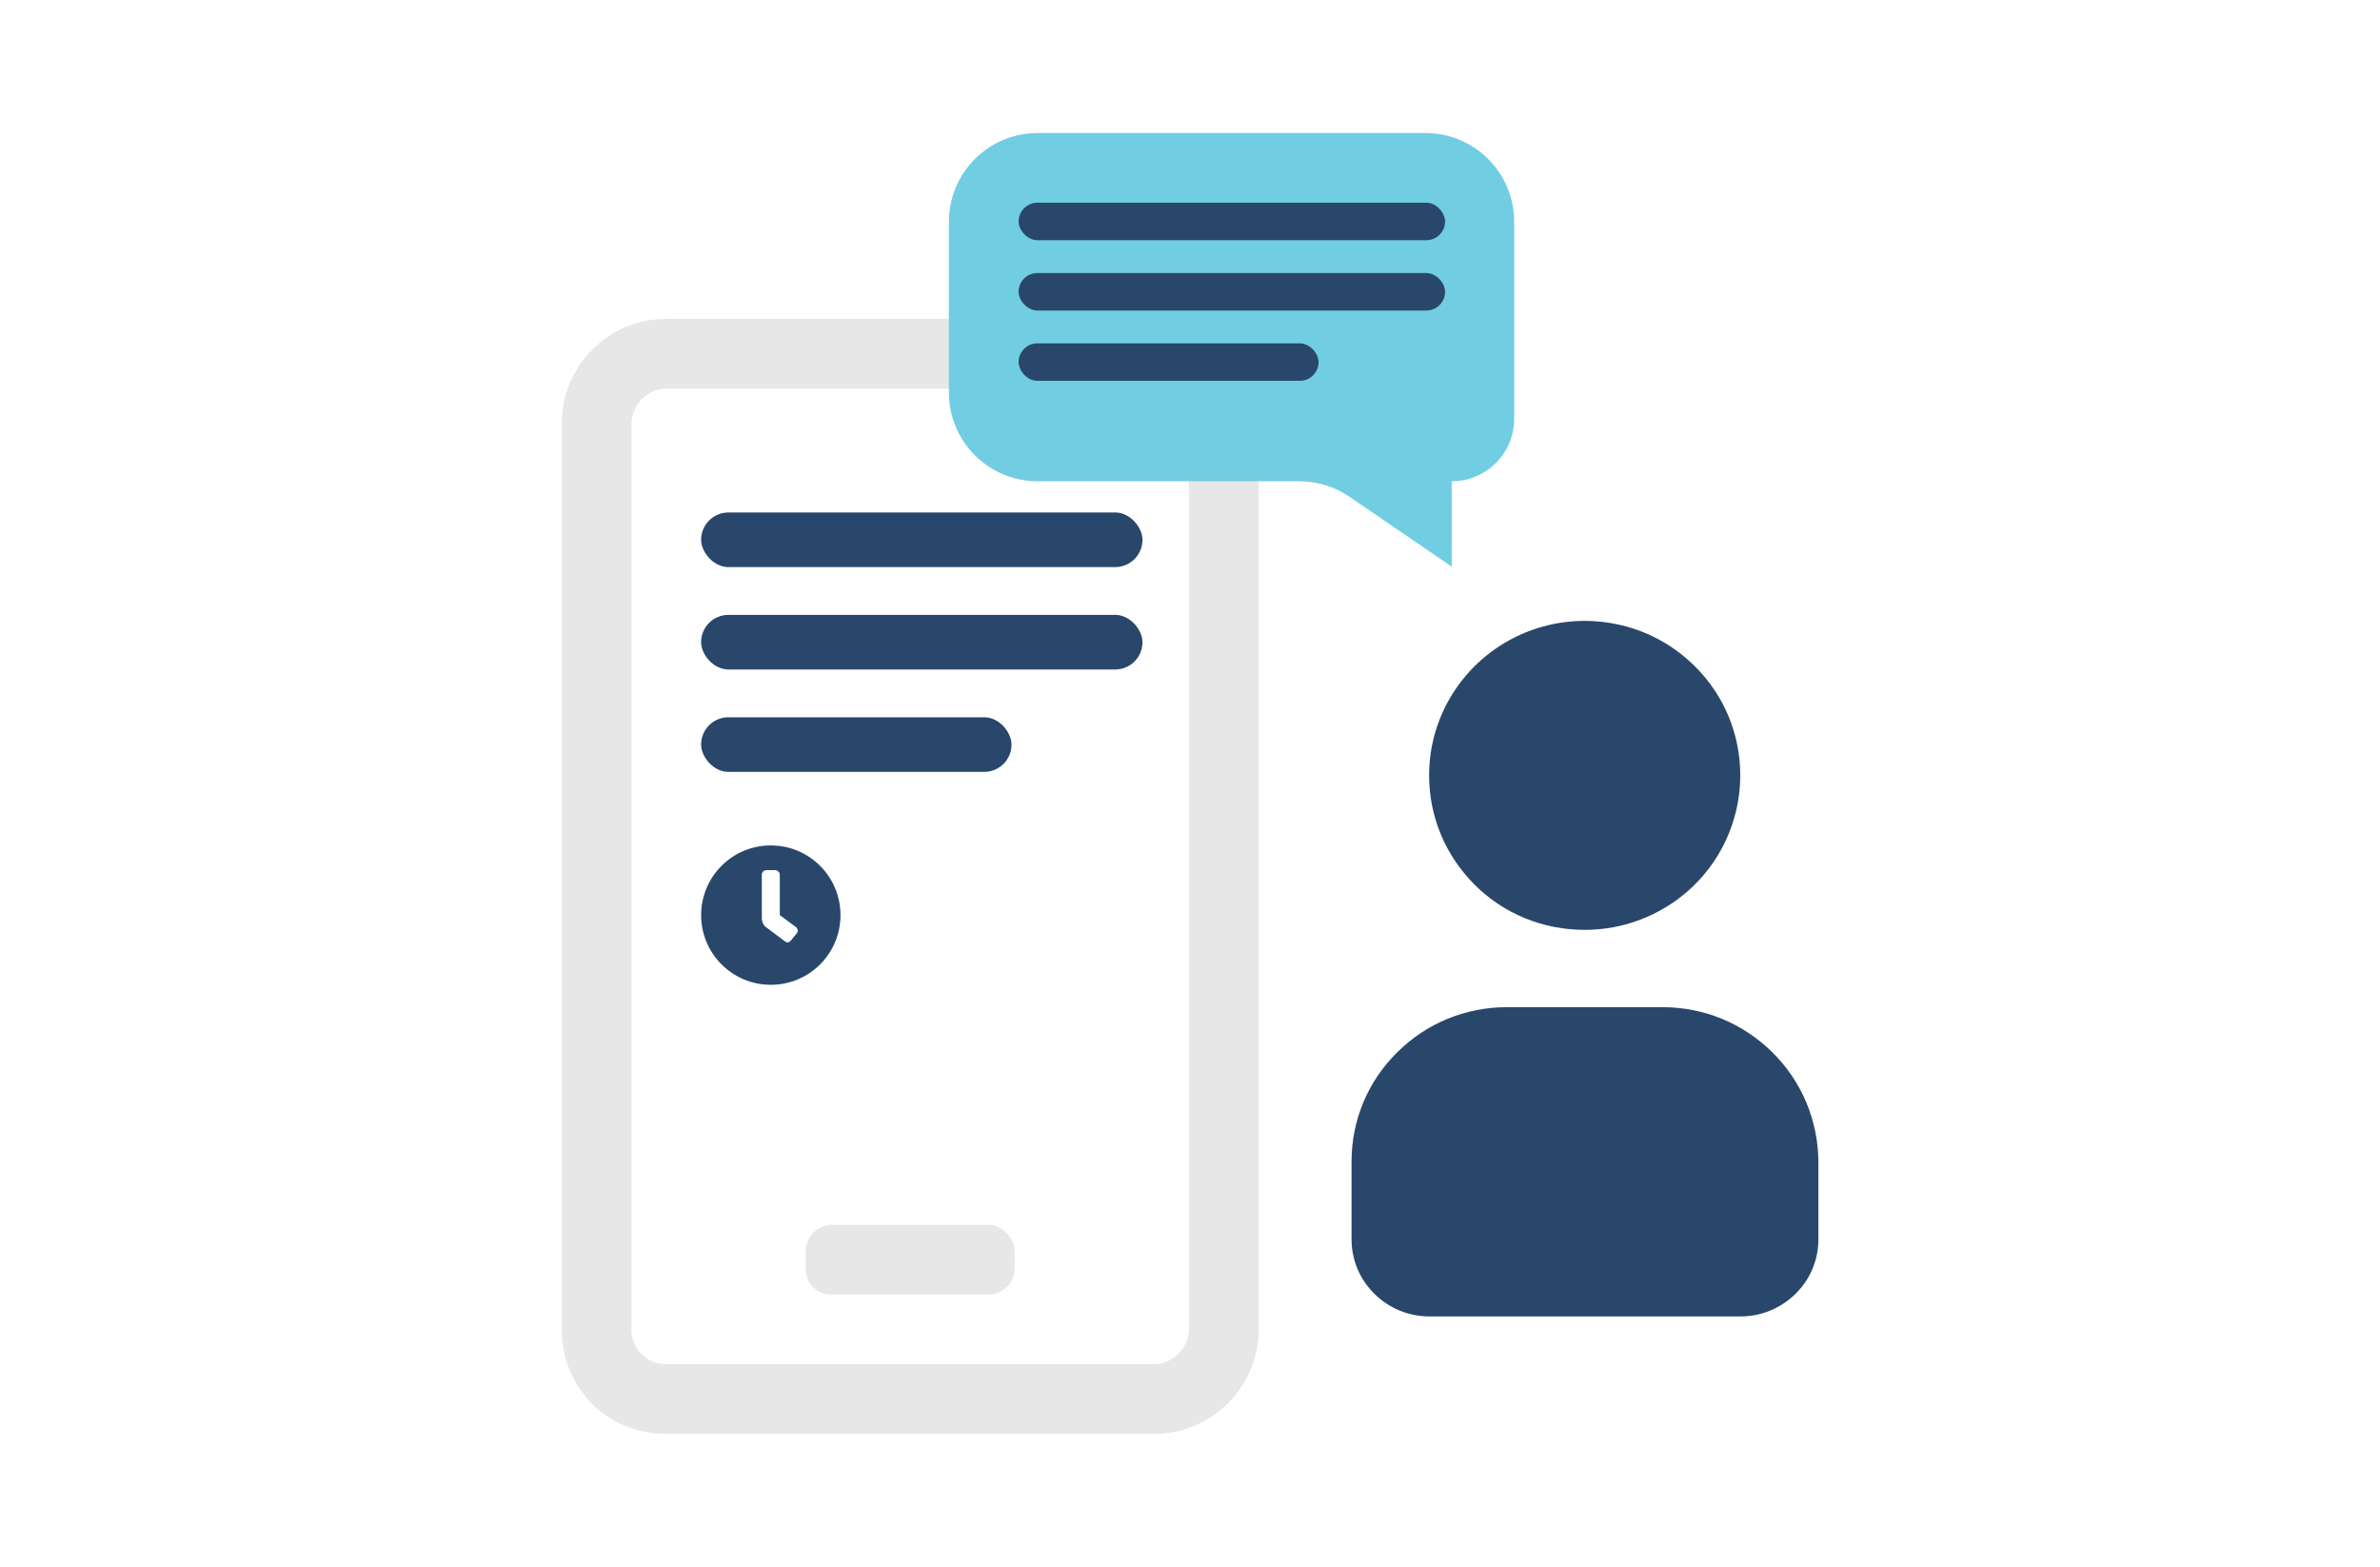
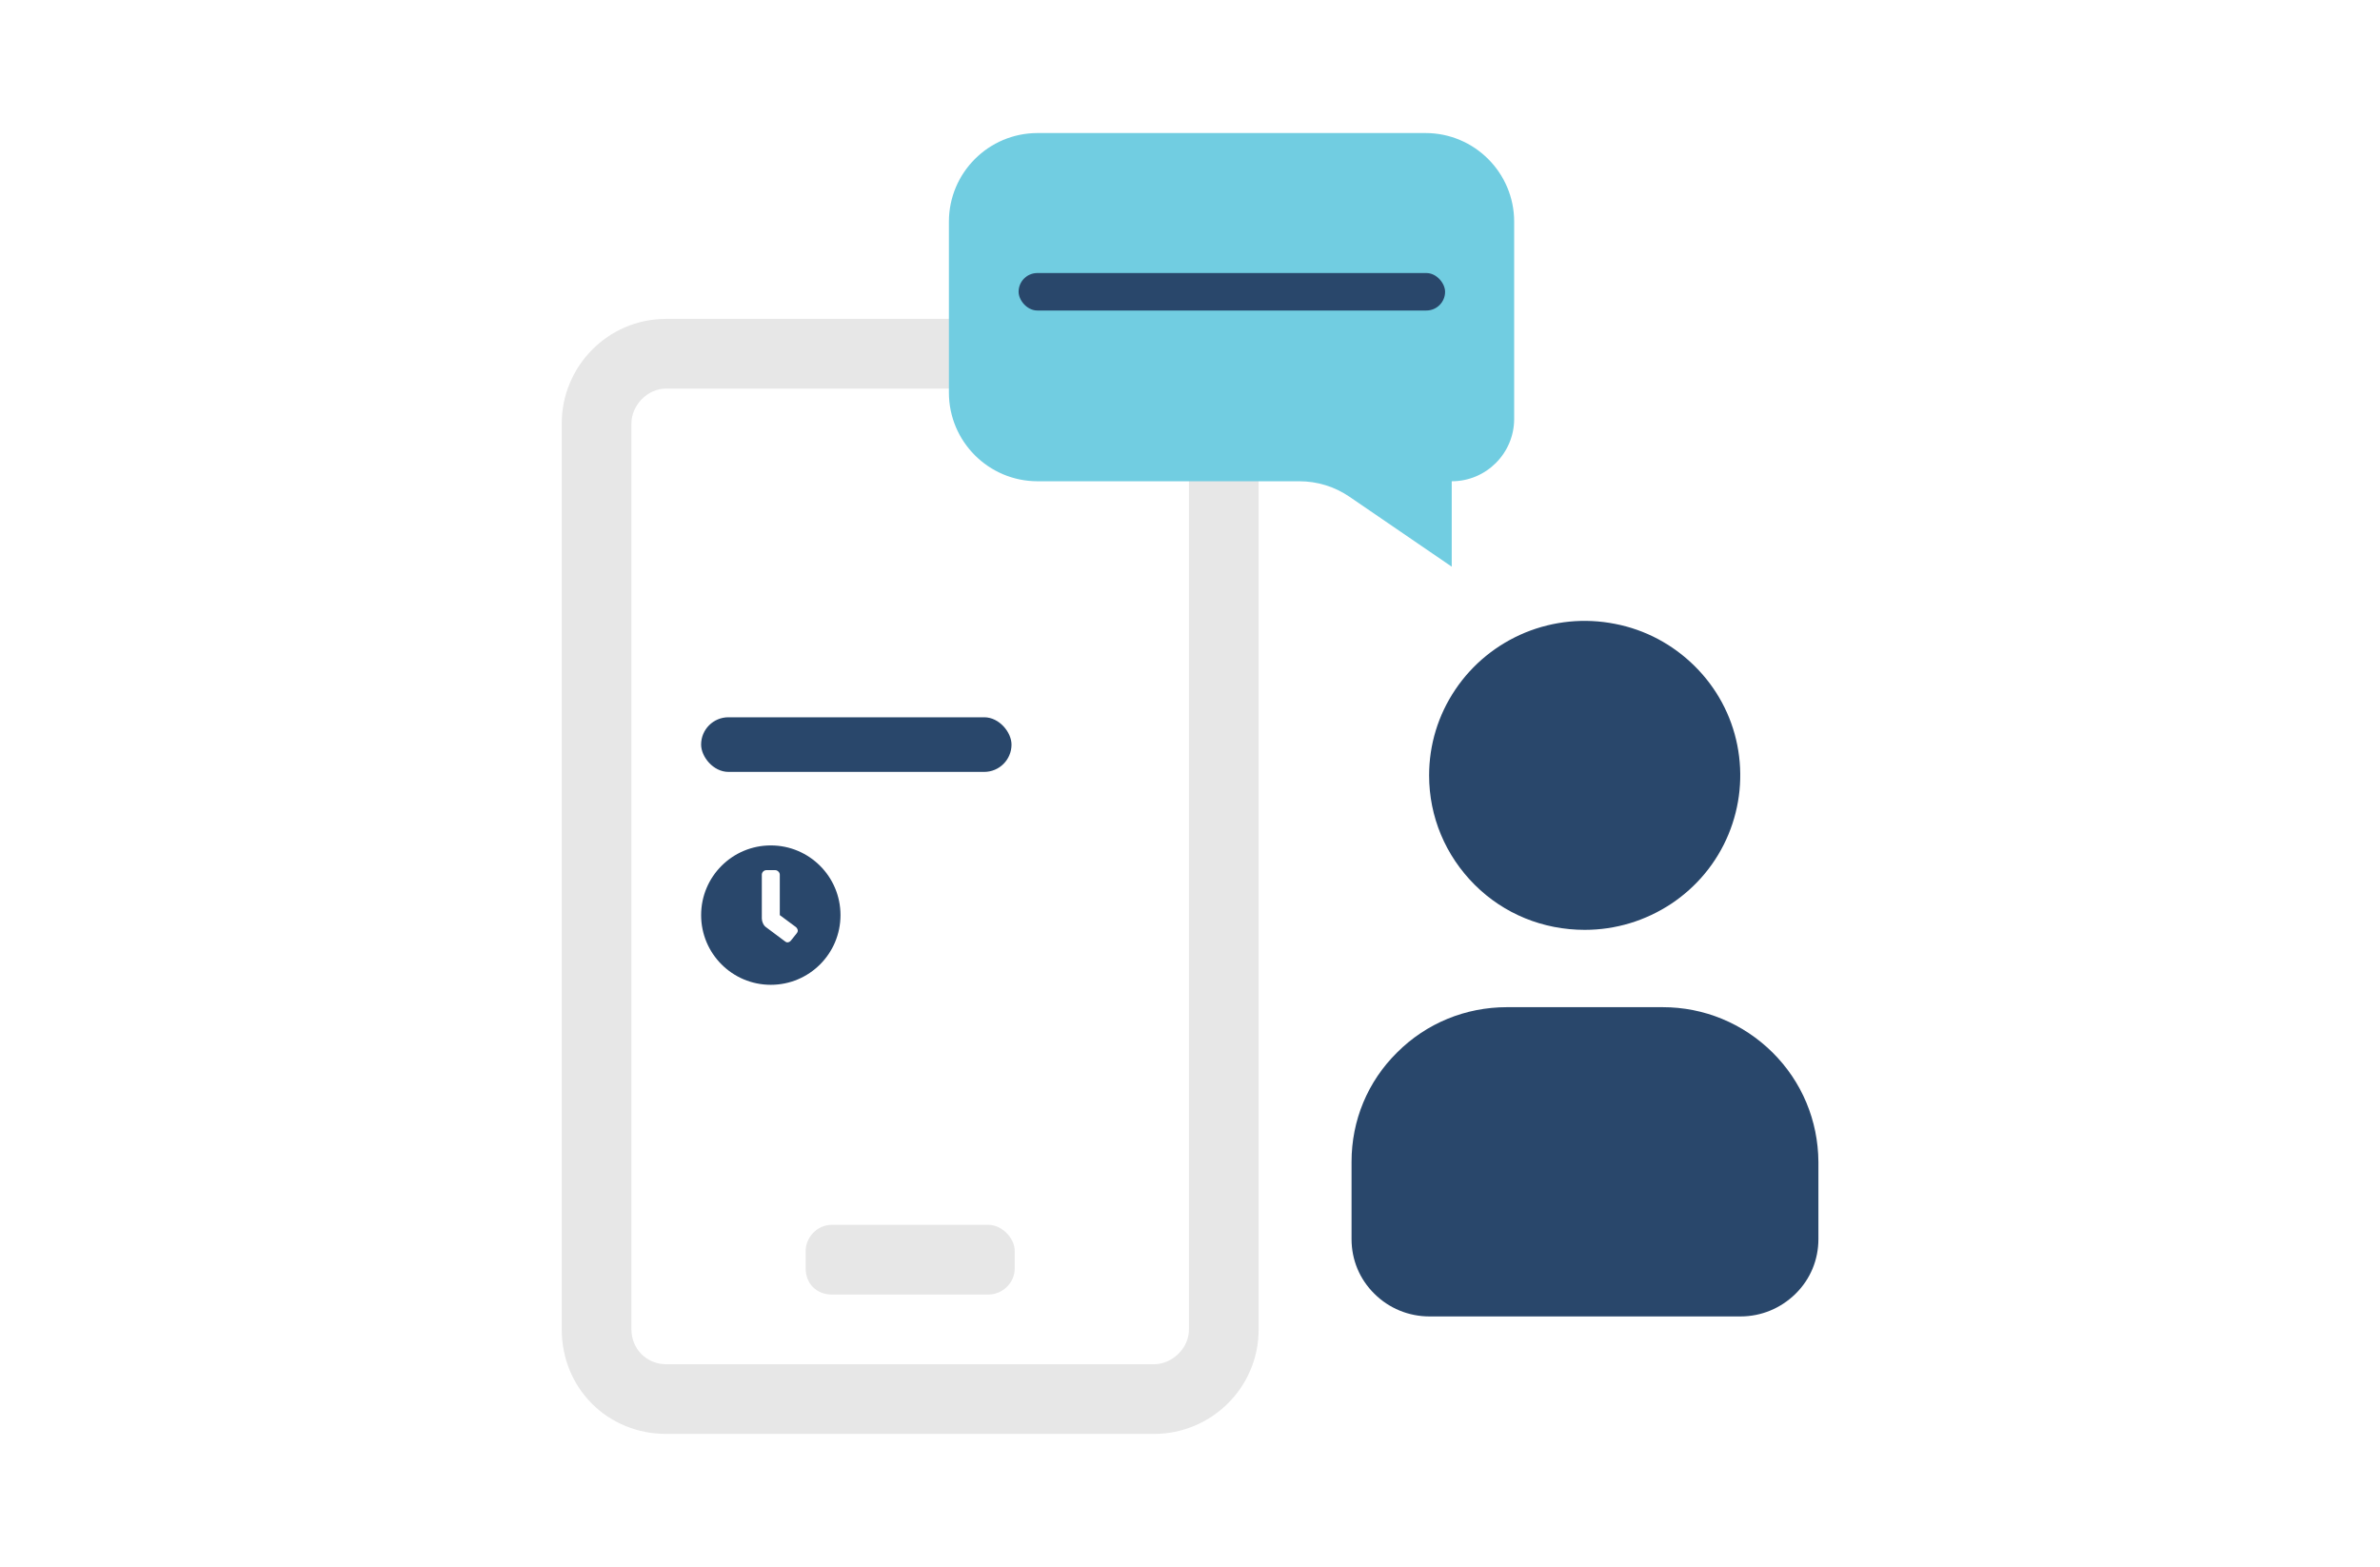
<svg xmlns="http://www.w3.org/2000/svg" width="161" height="106" viewBox="0 0 161 106" fill="none">
  <path d="M66.875 87.571C67.759 87.571 68.643 86.835 68.643 85.803V84.625C68.643 83.741 67.759 82.857 66.875 82.857H56.268C55.237 82.857 54.5 83.741 54.5 84.625V85.803C54.5 86.835 55.237 87.571 56.268 87.571H66.875ZM85.143 28.643C85.143 24.812 81.902 21.571 78.071 21.571H45.071C41.094 21.571 38 24.812 38 28.643V89.928C38 93.906 41.094 97 45.071 97H78.071C81.902 97 85.143 93.906 85.143 89.928V28.643ZM80.429 28.643V89.928C80.429 91.254 79.25 92.286 78.071 92.286H45.071C43.745 92.286 42.714 91.254 42.714 89.928V28.643C42.714 27.464 43.745 26.286 45.071 26.286H78.071C79.25 26.286 80.429 27.464 80.429 28.643Z" fill="#E7E7E7" />
-   <rect x="47.429" y="34.667" width="29.857" height="3.695" rx="1.847" fill="#29476B" />
-   <rect x="47.428" y="41.594" width="29.857" height="3.695" rx="1.847" fill="#29476B" />
  <rect x="47.428" y="48.521" width="20.998" height="3.695" rx="1.847" fill="#29476B" />
  <path d="M119.907 71.196C117.915 69.226 115.281 68.132 112.472 68.132H101.945C99.136 68.132 96.491 69.216 94.509 71.196C92.517 73.165 91.428 75.791 91.428 78.592V83.822C91.428 85.222 91.973 86.535 92.974 87.52C93.965 88.505 95.293 89.052 96.698 89.052H117.741C119.145 89.052 120.462 88.505 121.464 87.52C122.466 86.535 123.01 85.222 123.01 83.822V78.592C122.988 75.802 121.899 73.176 119.907 71.196Z" fill="#29476B" />
  <path d="M107.203 62.902C109.293 62.902 111.307 62.29 113.049 61.141C114.78 59.992 116.13 58.362 116.924 56.447C117.719 54.532 117.926 52.443 117.523 50.408C117.12 48.373 116.119 46.523 114.638 45.057C113.158 43.591 111.296 42.596 109.249 42.202C107.203 41.797 105.102 42.005 103.175 42.793C101.248 43.591 99.615 44.915 98.45 46.644C97.285 48.373 96.675 50.375 96.675 52.454C96.675 55.244 97.775 57.87 99.756 59.85C101.738 61.83 104.394 62.902 107.203 62.902Z" fill="#29476B" />
  <path d="M102.429 15C102.429 11.686 99.742 9 96.429 9H70.191C66.877 9 64.191 11.686 64.191 15V26.556C64.191 29.869 66.877 32.556 70.191 32.556H87.901C89.11 32.556 90.291 32.921 91.288 33.603L98.205 38.333V32.556V32.556C100.538 32.556 102.429 30.664 102.429 28.332V15Z" fill="#71CDE1" />
-   <rect x="68.905" y="13.714" width="28.851" height="2.536" rx="1.268" fill="#29476B" />
  <rect x="68.905" y="18.47" width="28.851" height="2.536" rx="1.268" fill="#29476B" />
-   <rect x="68.905" y="23.226" width="20.291" height="2.536" rx="1.268" fill="#29476B" />
  <path d="M52.143 57.19C49.539 57.19 47.429 59.3 47.429 61.905C47.429 64.509 49.539 66.619 52.143 66.619C54.747 66.619 56.857 64.509 56.857 61.905C56.857 59.3 54.747 57.19 52.143 57.19ZM53.892 63.14L53.512 63.615C53.455 63.692 53.36 63.749 53.264 63.749C53.208 63.749 53.132 63.711 53.093 63.673L51.82 62.722C51.649 62.608 51.535 62.342 51.535 62.133V59.167C51.535 59.015 51.668 58.863 51.839 58.863H52.447C52.599 58.863 52.751 59.015 52.751 59.167V61.905L53.854 62.722C53.911 62.779 53.968 62.874 53.968 62.95C53.968 63.026 53.93 63.102 53.892 63.14Z" fill="#29476B" />
</svg>